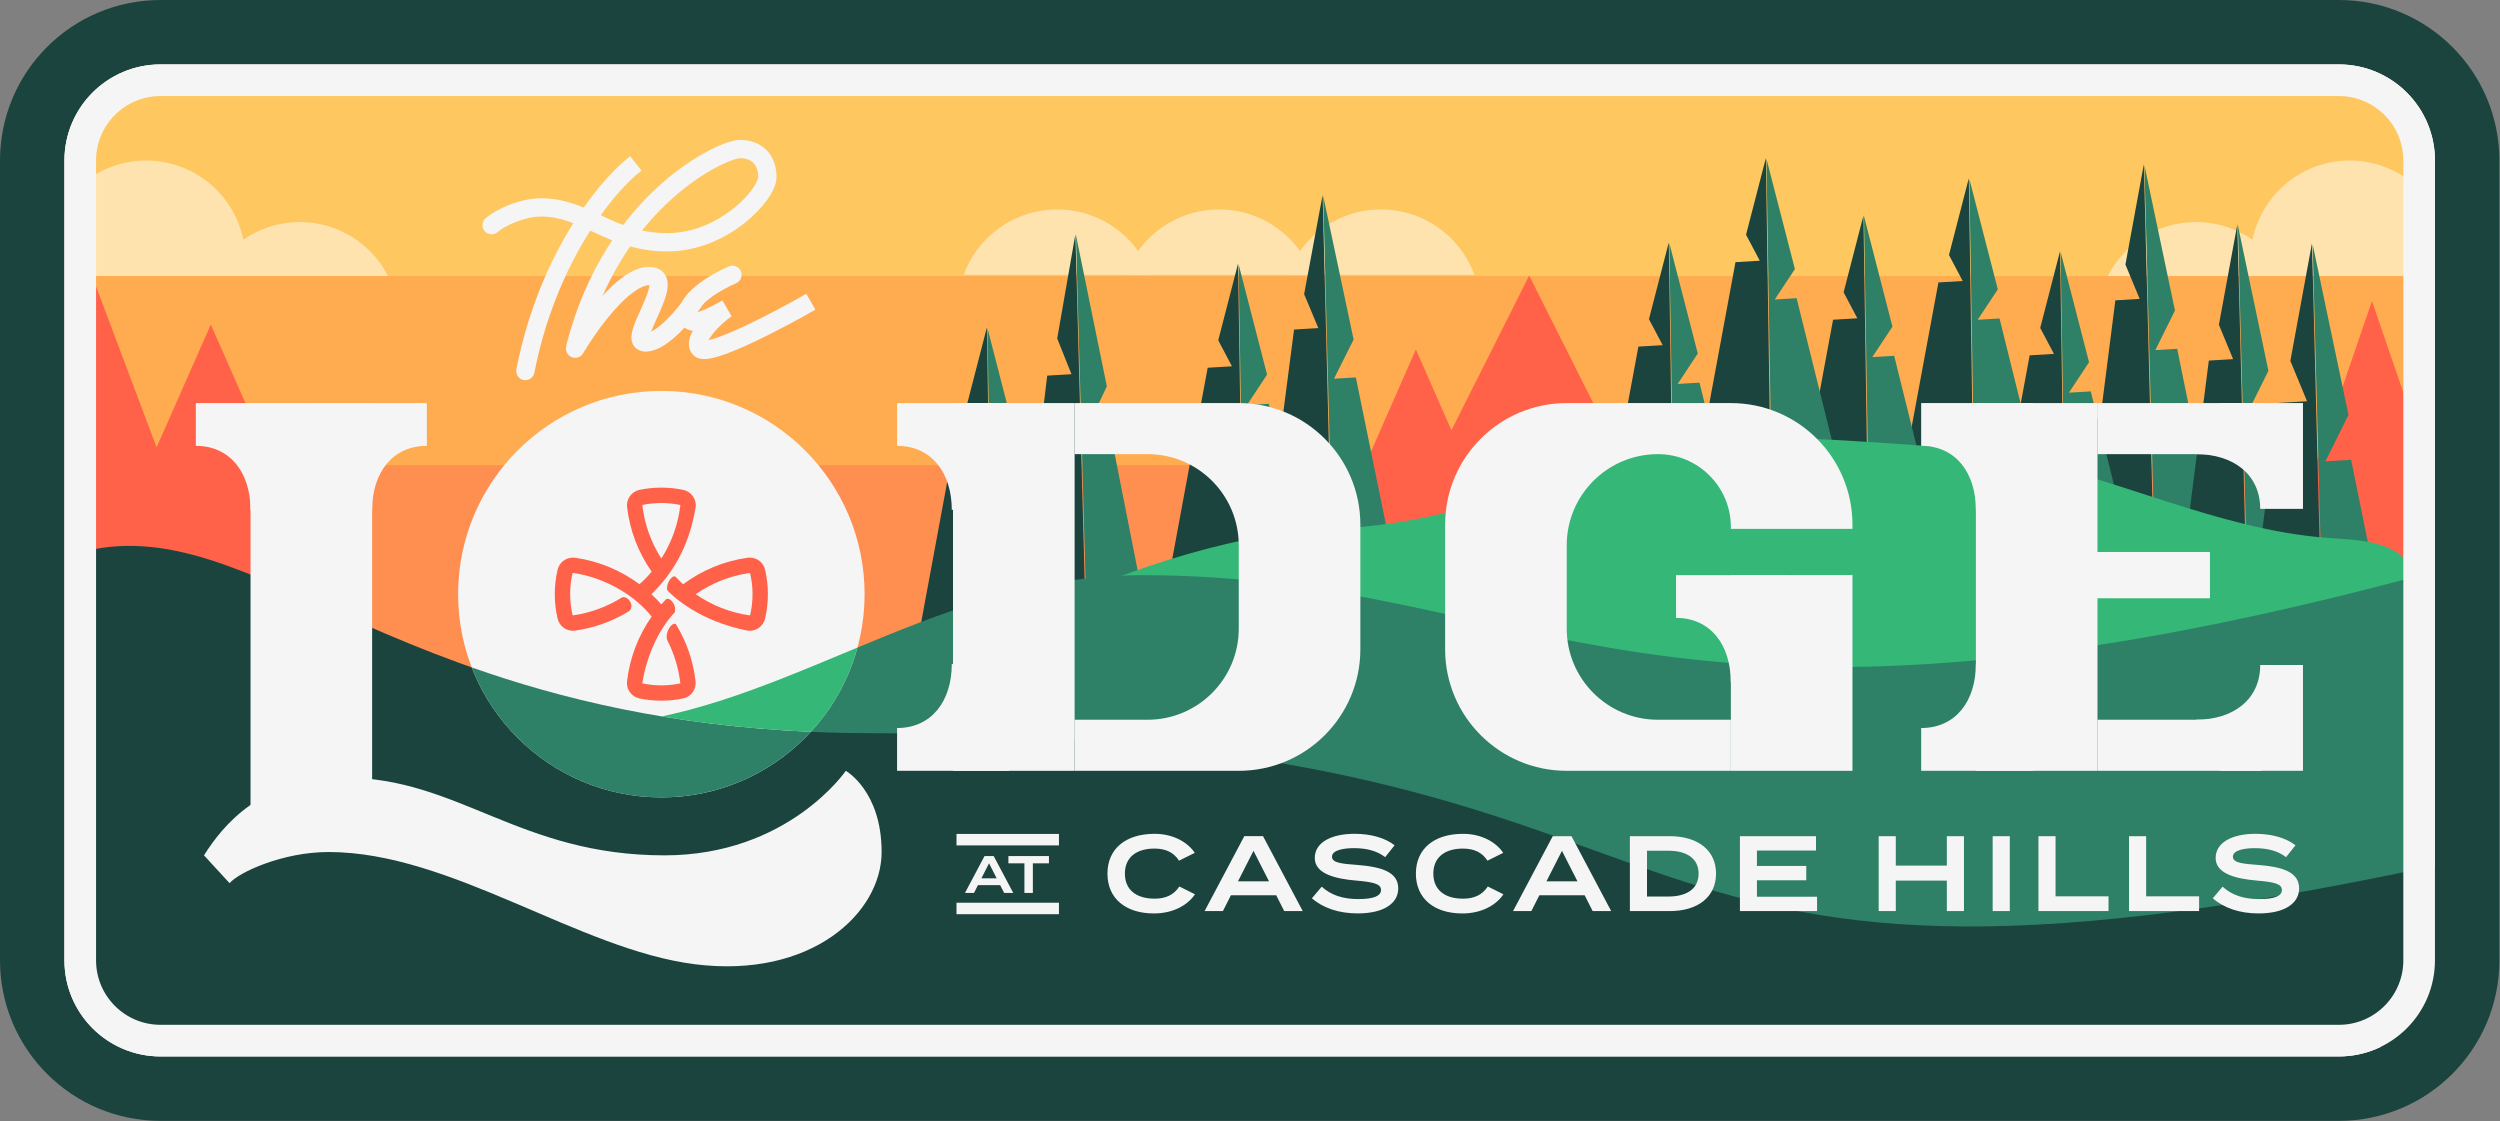
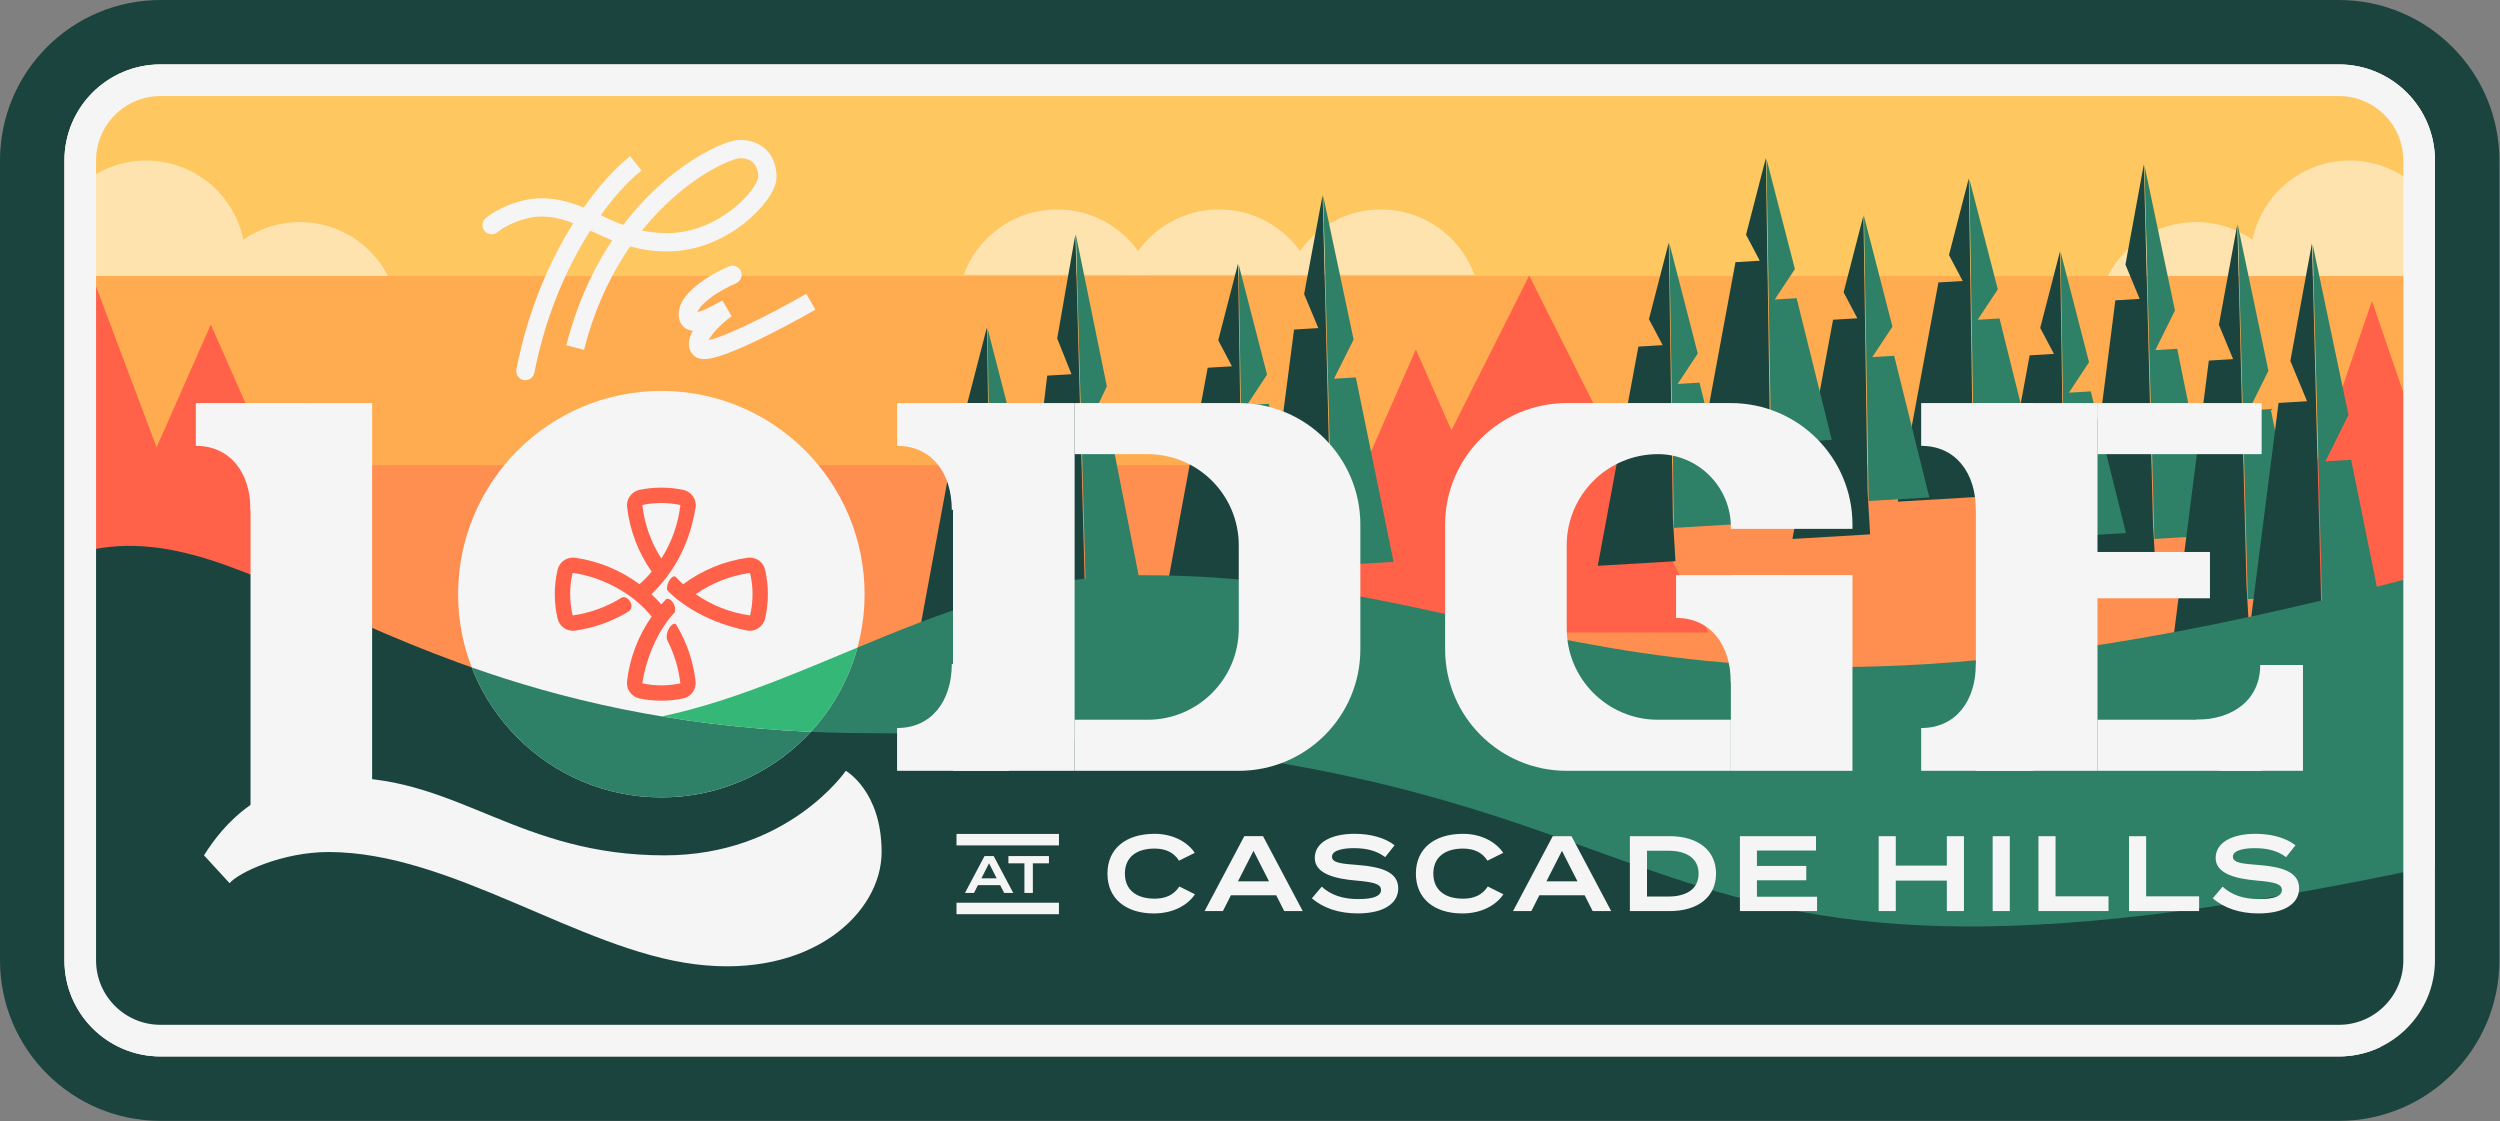
<svg xmlns="http://www.w3.org/2000/svg" width="2056" height="922" viewBox="0 0 2056 922" fill="none">
  <rect x="0" y="0" width="2056" height="922" fill="#808080" stroke="none" />
  <g clip-path="url(#clip0_32_79)">
    <path d="M1923.5 26.5H132C73.734 26.5 26.5 73.734 26.5 132V789.8C26.5 848.066 73.734 895.3 132 895.3H1923.5C1981.77 895.3 2029 848.066 2029 789.8V132C2029 73.734 1981.77 26.5 1923.5 26.5Z" stroke="#1B443E" stroke-width="53" />
    <path d="M1923.5 66H132C95.549 66 66 95.549 66 132V789.8C66 826.251 95.549 855.8 132 855.8H1923.5C1959.95 855.8 1989.5 826.251 1989.5 789.8V132C1989.5 95.549 1959.95 66 1923.5 66Z" fill="#E0B360" stroke="#F5F5F5" stroke-width="26" />
    <path d="M75.04 94C75.04 83.51 83.55 75 94.04 75H1941.04C1966.45 75 1987.04 95.59 1987.04 121V227.02H75.04V94Z" fill="#FEC760" />
    <path d="M246.54 182.63C229.3 182.63 213.32 187.99 200.14 197.11C192.49 159.95 159.6 132.01 120.17 132.01C99.37 132.01 80.41 139.8 65.99 152.6V227.03H319.17C305.63 200.68 278.19 182.64 246.53 182.64L246.54 182.63Z" fill="#FEE3AF" />
    <path d="M1806.02 182.63C1823.26 182.63 1839.24 187.99 1852.42 197.11C1860.07 159.95 1892.96 132.01 1932.39 132.01C1953.19 132.01 1972.15 139.8 1986.57 152.6V227.03H1733.39C1746.93 200.68 1774.37 182.64 1806.03 182.64L1806.02 182.63Z" fill="#FEE3AF" />
    <path d="M792.47 225.98H946.4C934.9 194.62 904.78 172.25 869.44 172.25C834.1 172.25 803.98 194.62 792.48 225.98H792.47Z" fill="#FEE3AF" />
    <path d="M925.56 225.98H1079.49C1067.99 194.62 1037.87 172.25 1002.53 172.25C967.19 172.25 937.07 194.62 925.57 225.98H925.56Z" fill="#FEE3AF" />
    <path d="M1058.65 225.98H1212.58C1201.08 194.62 1170.96 172.25 1135.62 172.25C1100.28 172.25 1070.16 194.62 1058.66 225.98H1058.65Z" fill="#FEE3AF" />
    <path d="M1987.04 227.02H75.04V382.57H1987.04V227.02Z" fill="#FFAC51" />
    <path d="M1987.04 382.57H75.04V587.67H1987.04V382.57Z" fill="#FF8F51" />
    <path d="M1405.09 520.14H1110.07L1257.58 226.67L1405.09 520.14Z" fill="#FF6149" />
    <path d="M1293.44 580.87H1035.42L1164.43 287.4L1293.44 580.87Z" fill="#FF6149" />
    <path d="M1788.68 255.38L1763.57 135.81L1771.75 443.22L1821.66 440.27L1790.54 286.85L1772.57 287.91L1788.68 255.38Z" fill="#2E8167" />
    <path d="M1747.95 217.56L1763.1 135.08L1770.66 432L1773.45 479.2L1709.56 482.98L1739.67 246.99L1759.64 245.81L1747.95 217.55V217.56Z" fill="#1B443E" />
    <path d="M1865.54 304.91L1840.44 185.34L1848.61 492.75L1898.53 489.8L1867.41 336.38L1849.44 337.44L1865.54 304.91Z" fill="#2E8167" />
    <path d="M1849.97 541.07H1989.5V360.65L1950.7 247.6L1849.97 541.07Z" fill="#FF6149" />
    <path d="M1824.82 267.1L1839.97 184.62L1847.53 481.54L1850.32 528.74L1786.43 532.52L1816.54 296.53L1836.51 295.35L1824.82 267.09V267.1Z" fill="#1B443E" />
    <path d="M1931.39 341.2L1901.92 200.86L1911.52 561.68L1970.1 558.21L1933.57 378.13L1912.48 379.38L1931.39 341.2Z" fill="#2E8167" />
    <path d="M1883.59 296.82L1901.37 200.01L1910.24 548.52L1913.52 603.92L1838.53 608.36L1873.87 331.37L1897.31 329.98L1883.59 296.82Z" fill="#1B443E" />
    <path d="M1718.04 297.91L1694.63 207.14L1698.48 441.32L1748.39 438.36L1719.46 321.87L1701.49 322.93L1718.04 297.91Z" fill="#2E8167" />
    <path d="M1677.88 269.66L1694.18 206.59L1697.55 432.79L1699.68 468.73L1635.79 472.51L1669.19 292.22L1689.16 291.04L1677.88 269.67V269.66Z" fill="#1B443E" />
    <path d="M1643 237.96L1619.6 147.18L1623.44 381.36L1673.35 378.41L1644.42 261.92L1626.45 262.98L1643 237.96Z" fill="#2E8167" />
    <path d="M1602.84 209.71L1619.14 146.64L1622.51 372.84L1624.64 408.78L1560.75 412.56L1594.16 232.27L1614.12 231.09L1602.84 209.72V209.71Z" fill="#1B443E" />
    <path d="M1556.35 268.63L1532.95 177.85L1536.79 412.03L1586.7 409.08L1557.77 292.59L1539.8 293.65L1556.35 268.63Z" fill="#2E8167" />
    <path d="M1516.19 240.38L1532.49 177.31L1535.86 403.51L1537.99 439.45L1474.1 443.23L1507.51 262.94L1527.47 261.76L1516.19 240.39V240.38Z" fill="#1B443E" />
    <path d="M1476.12 221.28L1452.71 130.5L1456.55 364.68L1506.47 361.73L1477.53 245.24L1459.56 246.3L1476.12 221.28Z" fill="#2E8167" />
    <path d="M1435.95 193.03L1452.26 129.96L1455.63 356.16L1457.75 392.1L1393.87 395.88L1427.27 215.59L1447.24 214.41L1435.95 193.04V193.03Z" fill="#1B443E" />
    <path d="M1396.26 290.73L1372.85 199.95L1376.7 434.13L1426.61 431.18L1397.68 314.69L1379.71 315.75L1396.26 290.73Z" fill="#2E8167" />
    <path d="M1356.1 262.48L1372.4 199.41L1375.77 425.61L1377.9 461.55L1314.01 465.33L1347.41 285.04L1367.38 283.86L1356.1 262.49V262.48Z" fill="#1B443E" />
    <path d="M1113.22 279.26L1088.19 161.05L1096.16 465.02L1146.07 462.07L1115.06 310.38L1097.09 311.44L1113.22 279.26Z" fill="#2E8167" />
    <path d="M1072.52 241.9L1087.72 160.33L1095.08 453.93L1097.85 500.6L1033.96 504.38L1064.22 271L1084.19 269.82L1072.52 241.89V241.9Z" fill="#1B443E" />
    <path d="M1042.04 308.11L1018.63 217.33L1022.48 451.51L1072.39 448.56L1043.45 332.07L1025.49 333.13L1042.04 308.11Z" fill="#2E8167" />
    <path d="M1001.88 279.86L1018.18 216.79L1021.55 442.99L1023.68 478.93L959.79 482.71L993.2 302.42L1013.17 301.24L1001.89 279.87L1001.88 279.86Z" fill="#1B443E" />
    <path d="M835.49 360.56L812.08 269.79L815.92 503.97L865.83 501.02L836.9 384.53L818.93 385.59L835.48 360.57L835.49 360.56Z" fill="#2E8167" />
    <path d="M795.33 332.31L811.63 269.24L815 495.44L817.13 531.38L753.24 535.16L786.65 354.87L806.61 353.69L795.33 332.32V332.31Z" fill="#1B443E" />
    <path d="M910.27 317.74L884.88 193.4L893.78 512.96L943.69 510.01L912.21 350.46L894.24 351.52L910.27 317.74Z" fill="#2E8167" />
    <path d="M869.45 278.34L884.41 192.65L892.66 501.31L895.56 550.38L831.67 554.16L861.23 308.92L881.19 307.74L869.43 278.34H869.45Z" fill="#1B443E" />
-     <path d="M1094.67 434.97C1005.07 438.17 902.67 478.97 862.67 498.97C909.34 521.64 1013.87 571.77 1058.67 590.97C1114.67 614.97 1230.67 642.97 1322.67 670.97C1329 672.9 1335.56 673.22 1342.13 673.54C1437.37 678.23 1545.58 631.13 1633.9 601.41C1692.57 581.66 1750.81 560.63 1808.71 538.73C1833.96 529.18 1859.14 519.46 1884.24 509.52C1917.9 496.2 1953.1 497.19 1989.15 494.63C1994.85 477.78 1982.22 459.3 1966.21 451.55C1950.2 443.8 1931.73 443.72 1913.99 442.36C1822.78 435.38 1738.55 391.17 1648.55 374.74C1615.52 368.71 1581.92 366.47 1548.42 364.24C1466.79 358.8 1379.93 353.48 1302.38 384.65C1236.07 411.3 1166.99 432.38 1094.67 434.96V434.97Z" fill="#34B777" />
    <path d="M173.36 266.93L128.79 367.92L79.09 235.84L66 270.61V560.4H302.89L173.36 266.93Z" fill="#FF6149" />
    <path d="M939.04 473.04C761.04 473.04 633.04 597.04 472.27 597.04L680.27 697.04L1404.27 801.04L1581.04 857H1949.04L1991.04 801.04V473.04C1357.04 643 1263.81 473.04 939.04 473.04Z" fill="#2E8167" />
    <path d="M718.94 603C325.03 603 211.22 413 63.03 455V811L133.48 861H2006.45V711C1265.03 871 1455.53 603 718.94 603Z" fill="#1B443E" />
    <path d="M1923.5 66H132C95.549 66 66 95.549 66 132V789.8C66 826.251 95.549 855.8 132 855.8H1923.5C1959.95 855.8 1989.5 826.251 1989.5 789.8V132C1989.5 95.549 1959.95 66 1923.5 66Z" stroke="#F5F5F5" stroke-width="26" />
    <path d="M424.69 303.68C423.9 307.76 426.56 311.71 430.64 312.51C434.72 313.31 438.67 310.64 439.47 306.56L424.69 303.68ZM518.23 128.41C487.71 152.42 441.94 215.06 424.69 303.68L439.47 306.56C456.1 221.09 500.16 161.79 527.54 140.25L518.23 128.42V128.41Z" fill="#F5F5F5" />
    <path d="M399.4 179.45C396.25 182.17 395.91 186.92 398.62 190.07C401.34 193.22 406.09 193.56 409.24 190.85L399.4 179.46V179.45ZM409.24 190.84C411.87 188.57 417.2 185.31 424 182.61C430.74 179.94 438.28 178.08 445.25 178.08V163.03C435.82 163.03 426.35 165.49 418.45 168.62C410.6 171.73 403.67 175.76 399.4 179.45L409.24 190.84ZM445.25 178.08C461.39 178.08 474.05 184.38 489.96 191.74C505.69 199.01 523.75 206.78 548.75 206.78V191.73C527.17 191.73 511.59 185.15 496.27 178.07C481.14 171.08 465.32 163.03 445.24 163.03V178.08H445.25ZM548.76 206.78C574.17 206.78 596.35 196.03 612.06 183.64C619.93 177.43 626.37 170.67 630.9 164.34C633.17 161.18 635.04 158.02 636.36 155C637.65 152.07 638.62 148.83 638.62 145.61H623.57C623.57 145.93 623.43 147 622.58 148.94C621.77 150.79 620.48 153.03 618.67 155.56C615.05 160.62 609.63 166.38 602.74 171.81C588.92 182.71 569.93 191.72 548.77 191.72V206.77L548.76 206.78ZM638.62 145.62C638.62 137.06 636.03 129.26 630.5 123.56C624.94 117.83 617.2 115.04 608.51 115.04V130.1C613.94 130.1 617.49 131.78 619.69 134.05C621.92 136.35 623.56 140.07 623.56 145.63H638.61L638.62 145.62ZM608.51 115.04C605.42 115.04 601.48 116.04 597.42 117.46C593.13 118.96 587.99 121.19 582.25 124.21C570.76 130.25 556.65 139.55 542.07 152.74C512.85 179.16 481.65 221.24 465.72 283.97L480.31 287.67C495.44 228.08 524.93 188.52 552.16 163.9C565.8 151.57 578.86 142.99 589.25 137.53C594.45 134.8 598.92 132.88 602.39 131.66C604.13 131.05 605.56 130.64 606.67 130.39C607.22 130.26 607.66 130.18 607.99 130.14C608.15 130.12 608.28 130.1 608.37 130.1C608.46 130.1 608.5 130.1 608.5 130.1V115.04H608.51Z" fill="#F5F5F5" />
-     <path d="M466.53 282.94C464.42 286.52 465.6 291.14 469.18 293.25C472.76 295.36 477.38 294.18 479.49 290.6L466.53 282.94ZM479.49 290.6C485.19 280.94 495 266.44 505.75 254.45C511.13 248.45 516.55 243.3 521.64 239.7C526.88 235.99 530.92 234.55 533.7 234.55V219.49C526.31 219.49 519.15 223.02 512.95 227.41C506.59 231.9 500.32 237.95 494.54 244.4C482.96 257.31 472.59 272.68 466.53 282.94L479.49 290.6ZM533.7 234.55C535.63 234.55 535.08 235.05 534.33 234.13C533.75 233.42 534.18 233.18 534.03 234.92C533.72 238.54 531.56 244.18 528.41 251.26C525.59 257.61 521.93 265.24 520.3 271.04C519.54 273.74 518.68 277.75 519.86 281.51C520.55 283.7 521.95 285.86 524.28 287.34C526.48 288.74 528.87 289.13 530.88 289.13V274.07C530.72 274.07 531.42 274.03 532.36 274.63C533.44 275.31 534.01 276.3 534.23 277C534.47 277.77 534.12 277.52 534.8 275.1C536.04 270.68 538.94 264.65 542.17 257.36C545.08 250.8 548.47 242.79 549.03 236.18C549.32 232.8 549.01 228.3 545.99 224.6C542.8 220.7 538.12 219.49 533.7 219.49V234.55ZM530.88 289.13C536.43 289.13 541.72 286.76 546.16 283.96C550.73 281.08 555.2 277.23 559.28 273.19C567.43 265.1 574.73 255.51 579.02 249.08L566.49 240.73C562.62 246.54 555.94 255.29 548.68 262.5C545.04 266.1 541.45 269.14 538.14 271.22C534.71 273.39 532.3 274.07 530.88 274.07V289.13Z" fill="#F5F5F5" />
    <path d="M605.32 232.96C609.15 231.34 610.94 226.92 609.32 223.09C607.7 219.26 603.28 217.47 599.45 219.09L605.32 232.96ZM597.68 253.79L601.71 260.15L594.16 247.14L597.68 253.79ZM599.45 219.1C592.93 221.86 583.18 226.87 574.91 233.12C570.78 236.24 566.76 239.86 563.7 243.89C560.69 247.86 558.16 252.84 558.16 258.5H573.22C573.22 257.39 573.75 255.57 575.7 252.99C577.62 250.46 580.47 247.79 583.99 245.14C591.01 239.83 599.61 235.39 605.32 232.97L599.45 219.1ZM558.16 258.5C558.16 261.12 558.67 263.96 560.29 266.49C562 269.16 564.49 270.75 567.07 271.5C571.59 272.82 576.5 271.65 580.01 270.51C587.48 268.08 596.31 263.05 601.2 260.45L594.16 247.14C588.39 250.19 581.22 254.28 575.36 256.18C572.21 257.2 571.12 256.99 571.31 257.05C571.72 257.17 572.46 257.57 572.96 258.35C573.37 258.99 573.22 259.27 573.22 258.5H558.16ZM593.65 247.44C587.72 251.19 579.83 258.29 574.23 265.46C571.45 269.02 568.82 273.11 567.48 277.24C566.17 281.27 565.56 287.37 570.24 292.06L580.89 281.41C582.1 282.62 581.22 283.67 581.8 281.89C582.35 280.2 583.76 277.72 586.09 274.73C590.72 268.8 597.36 262.91 601.7 260.16L593.64 247.44H593.65ZM570.24 292.06C572.07 293.89 574.26 294.67 575.96 295.01C577.68 295.35 579.4 295.35 580.94 295.23C584.01 294.99 587.51 294.16 591.09 293.06C598.31 290.85 607.29 287.12 616.64 282.8C635.42 274.13 656.7 262.63 670.57 254.69L663.09 241.62C649.44 249.44 628.57 260.71 610.33 269.13C601.17 273.36 592.93 276.75 586.69 278.66C583.53 279.63 581.24 280.1 579.77 280.22C579.04 280.28 578.8 280.22 578.91 280.24C579 280.26 579.93 280.45 580.89 281.41L570.24 292.06Z" fill="#F5F5F5" />
    <path d="M949.4 739.05C934.79 739.05 925.109 732.01 925.109 718.46C925.109 704.91 934.79 697.87 949.4 697.87C958.55 697.87 965.24 700.95 969.64 707.81L982.58 701.39C976.95 692.85 965.07 685.73 949.58 685.73C925.82 685.73 910.77 697.96 910.77 718.47C910.77 738.98 925.82 751.21 948.96 751.21C965.06 751.21 976.94 744.17 982.75 735.46L969.9 729.04C965.32 736.08 958.55 739.07 949.4 739.07V739.05ZM1056.14 749.26H1071.36L1038.72 687.66H1023.32L990.669 749.26H1005.72L1012.32 736.24H1049.54L1056.14 749.26ZM1018.12 724.8L1030.88 699.72L1043.64 724.8H1018.12ZM1116.47 711.34C1104.23 710.37 1095.43 709.84 1095.43 704.56C1095.43 698.93 1105.64 697.43 1114 697.52C1124.03 697.61 1132.39 699.72 1139.17 704.91L1146.91 695.14C1139.08 689.07 1127.47 685.72 1114 685.72C1094.99 685.72 1081.27 692.76 1081.27 705.61C1081.27 718.46 1097.63 722.68 1115.23 724.18C1129.4 725.41 1135.74 726.82 1135.74 731.92C1135.74 737.02 1129.4 739.4 1116.91 739.4C1104.42 739.4 1094.55 736.14 1086.99 729.19L1078.89 738.78C1088.31 746.79 1100.98 751.19 1116.55 751.19C1138.38 751.19 1149.91 742.74 1149.91 730.6C1149.91 717.05 1136.09 712.91 1116.47 711.33V711.34ZM1203.06 739.06C1188.45 739.06 1178.77 732.02 1178.77 718.47C1178.77 704.92 1188.45 697.88 1203.06 697.88C1212.21 697.88 1218.9 700.96 1223.3 707.82L1236.24 701.4C1230.61 692.86 1218.73 685.74 1203.24 685.74C1179.48 685.74 1164.43 697.97 1164.43 718.48C1164.43 738.99 1179.48 751.22 1202.62 751.22C1218.73 751.22 1230.61 744.18 1236.41 735.47L1223.57 729.05C1218.99 736.09 1212.21 739.08 1203.06 739.08V739.06ZM1309.81 749.27H1325.03L1292.38 687.67H1276.98L1244.33 749.27H1259.38L1265.98 736.25H1303.21L1309.81 749.27ZM1271.79 724.81L1284.55 699.73L1297.31 724.81H1271.79ZM1373.16 687.67H1340.42V749.27H1373.16C1396.39 749.27 1411.26 737.65 1411.26 718.47C1411.26 699.29 1396.39 687.67 1373.16 687.67ZM1372.1 737.3H1354.5V699.64H1372.1C1386.89 699.64 1396.92 705.8 1396.92 718.47C1396.92 731.14 1386.89 737.3 1372.1 737.3ZM1444.9 737.48V723.93H1485.47V712.14H1444.9V699.47H1493.48V687.68H1430.91V749.28H1494.36V737.49H1444.9V737.48ZM1601.08 687.67V711.87H1559.1V687.67H1545.02V749.27H1559.1V724.19H1601.08V749.27H1615.16V687.67H1601.08ZM1652.85 749.27V687.67H1638.77V749.27H1652.85ZM1690.49 737.13V687.67H1676.41V749.27H1734.05V737.13H1690.49ZM1764.99 737.13V687.67H1750.91V749.27H1808.55V737.13H1764.99ZM1857.35 711.35C1845.12 710.38 1836.32 709.85 1836.32 704.57C1836.32 698.94 1846.53 697.44 1854.89 697.53C1864.92 697.62 1873.28 699.73 1880.05 704.92L1887.8 695.15C1879.97 689.08 1868.35 685.73 1854.89 685.73C1835.88 685.73 1822.15 692.77 1822.15 705.62C1822.15 718.47 1838.52 722.69 1856.12 724.19C1870.29 725.42 1876.62 726.83 1876.62 731.93C1876.62 737.03 1870.29 739.41 1857.79 739.41C1845.29 739.41 1835.44 736.15 1827.87 729.2L1819.77 738.79C1829.19 746.8 1841.86 751.2 1857.44 751.2C1879.26 751.2 1890.79 742.75 1890.79 730.61C1890.79 717.06 1876.97 712.92 1857.35 711.34V711.35Z" fill="#F5F5F5" />
    <path d="M825.82 734.37H833.31L817.24 704.05H809.66L793.59 734.37H801L804.25 727.96H822.57L825.82 734.37ZM807.11 722.33L813.39 709.99L819.67 722.33H807.11ZM862.66 704.05H829.31V710.03H842.48V734.37H849.41V710.03H862.66V704.05Z" fill="#F5F5F5" />
    <path d="M870.88 742.4H786.63V751.83H870.88V742.4Z" fill="#F5F5F5" />
    <path d="M870.88 685.83H786.63V695.26H870.88V685.83Z" fill="#F5F5F5" />
    <path d="M306.04 331.49H206.04V686.42H306.04V331.49Z" fill="#F5F5F5" />
    <path d="M883.76 331.49H783.76V633.92H883.76V331.49Z" fill="#F5F5F5" />
    <path d="M167.76 703.44L188.8 726.31C196.73 717.16 232.71 700.7 270.22 700.7C370.85 700.7 476.04 781 571.54 793C667.04 805 725.04 750.99 725.04 700.7C725.04 650.41 695.59 633.92 695.59 633.92C695.59 633.92 648.2 703.44 546.48 703.44C427.04 703.44 377.04 639.5 283.04 639.5C215.04 639.5 183.31 678.74 167.76 703.44Z" fill="#F5F5F5" />
    <path d="M161.04 366.67V331.49H253.04V399.49L206.04 419.49C206.04 388.67 189.29 366.67 161.04 366.67Z" fill="#F5F5F5" />
    <path d="M737.76 366.67V331.49H829.76V399.49L782.76 419.49C782.76 388.67 766.01 366.67 737.76 366.67Z" fill="#F5F5F5" />
    <path d="M737.76 598.74V633.92H829.76V565.92L782.76 545.92C782.76 576.74 766.01 598.74 737.76 598.74Z" fill="#F5F5F5" />
-     <path d="M351.04 366.67V331.49H259.04V399.49L306.04 419.49C306.04 388.67 322.79 366.67 351.04 366.67Z" fill="#F5F5F5" />
    <path d="M1018.76 331.49C1073.99 331.49 1118.76 376.26 1118.76 431.49V533.92C1118.76 589.15 1073.99 633.92 1018.76 633.92H883.76V591.92H943.76C985.18 591.92 1018.76 558.34 1018.76 516.92V448.49C1018.76 407.07 985.18 373.49 943.76 373.49H883.76V331.49H1018.76Z" fill="#F5F5F5" />
    <path d="M1724.97 331.49H1624.97V633.92H1724.97V331.49Z" fill="#F5F5F5" />
    <path d="M1378.38 508.17V472.99H1470.38V540.99L1423.38 560.99C1423.38 530.17 1406.63 508.17 1378.38 508.17Z" fill="#F5F5F5" />
    <path d="M1579.97 366.67V331.49H1671.97V399.49L1624.97 419.49C1624.97 388.67 1608.22 366.67 1579.97 366.67Z" fill="#F5F5F5" />
    <path d="M1579.97 598.74V633.92H1671.97V565.92L1624.97 545.92C1624.97 576.74 1608.22 598.74 1579.97 598.74Z" fill="#F5F5F5" />
    <path d="M1858.8 546.91H1893.97V633.91H1825.97L1805.97 591.91C1836.8 591.91 1858.8 575.16 1858.8 546.91Z" fill="#F5F5F5" />
-     <path d="M1858.8 418.49H1893.97V331.49H1825.97L1805.97 373.49C1836.8 373.49 1858.8 390.24 1858.8 418.49Z" fill="#F5F5F5" />
    <path d="M1859.97 591.91H1724.97V633.91H1859.97V591.91Z" fill="#F5F5F5" />
    <path d="M1859.97 331.49H1724.97V373.49H1859.97V331.49Z" fill="#F5F5F5" />
    <path d="M1817.47 453.95H1682.47V492.02H1817.47V453.95Z" fill="#F5F5F5" />
    <path d="M1523.47 472.92H1423.47V633.92H1523.47V472.92Z" fill="#F5F5F5" />
    <path d="M1188.47 431.49C1188.47 376.26 1233.25 331.49 1288.47 331.49H1423.47C1478.7 331.49 1523.47 376.26 1523.47 431.49V434.92H1423.47V433.49C1423.47 400.35 1396.61 373.49 1363.47 373.49C1322.05 373.49 1288.47 407.07 1288.47 448.49V516.92C1288.47 558.34 1322.05 591.92 1363.47 591.92H1423.47V633.92H1288.47C1233.25 633.92 1188.47 589.15 1188.47 533.92V431.49Z" fill="#F5F5F5" />
    <path d="M543.9 655.77C636.209 655.77 711.04 580.939 711.04 488.63C711.04 396.321 636.209 321.49 543.9 321.49C451.591 321.49 376.76 396.321 376.76 488.63C376.76 580.939 451.591 655.77 543.9 655.77Z" fill="#F5F5F5" />
    <path fill-rule="evenodd" clip-rule="evenodd" d="M666.85 601.86C636.31 635.01 592.53 655.78 543.9 655.78C472.83 655.78 412.13 611.43 387.95 548.89C461.18 574.68 550.9 596.7 666.85 601.86Z" fill="#2E8167" />
    <path fill-rule="evenodd" clip-rule="evenodd" d="M666.85 601.86C684.75 582.44 698.1 558.77 705.22 532.53C701.32 534.15 697.42 535.78 693.53 537.4H693.52C643.95 558.09 595.21 578.42 544.24 589.18C581.6 595.4 622.29 599.87 666.84 601.86H666.85Z" fill="#34B777" />
    <path d="M629.2 508.77C632.29 495.61 632.29 481.71 629.2 468.55C627.81 462.66 622.63 458.56 616.59 458.56C615.98 458.56 615.36 458.61 614.76 458.69C595.57 461.4 577.39 468.92 561.85 480.48C559.55 478.44 557.62 476.58 555.6 474.39C555.24 473.99 554.7 473.85 554.19 474.01C551.49 474.86 548.65 479.2 548.51 483.95C548.49 484.76 548.79 485.53 549.35 486.1C553.74 490.57 575.07 510.86 614.76 518.61C615.36 518.72 615.97 518.74 616.59 518.74C619.48 518.74 622.32 517.76 624.59 515.98C626.89 514.18 628.52 511.61 629.2 508.77ZM616.89 505.87C616.86 506.04 616.69 506.11 616.61 506.11H616.56C600.59 503.84 585.4 497.86 572.17 488.66C585.39 479.48 600.59 473.48 616.56 471.22H616.59C616.69 471.22 616.84 471.27 616.89 471.46C619.56 482.77 619.56 494.56 616.89 505.89V505.87Z" fill="#FF6149" />
    <path d="M556.14 513.76C555.75 513.1 554.94 512.78 554.2 513.02C551.22 513.92 547.79 519.54 548.31 524.81C548.37 525.47 548.56 526.1 548.86 526.69C554.45 537.61 558.06 549.47 559.5 561.73C559.52 561.89 559.42 562.03 559.26 562.06C554.23 563.1 549.05 563.64 543.88 563.64C538.71 563.64 533.51 563.1 528.49 562.06C528.35 562.03 528.24 561.89 528.25 561.73C532.34 535.71 544.22 514.82 554.63 503.92C554.84 503.7 554.98 503.45 555.06 503.16C556.15 498.77 552.73 492.23 548.62 492.46C548.27 492.48 547.96 492.62 547.72 492.87C546.49 494.13 545.31 495.41 544.14 496.74C544.08 496.8 544 496.84 543.92 496.84H543.83C543.75 496.84 543.67 496.81 543.61 496.74C541.19 494.01 538.65 491.41 536 488.91C535.94 488.85 535.91 488.78 535.91 488.69V488.61C535.91 488.53 535.94 488.45 536 488.39C551.4 473.46 566.66 451.18 572.07 417.04C572.58 413.84 571.61 410.6 569.72 407.97C567.83 405.33 565.03 403.52 561.86 402.86C550.28 400.45 537.96 400.35 525.93 402.86C522.76 403.52 519.97 405.34 518.07 407.97C516.18 410.6 515.34 413.82 515.72 417.04C517.94 436.13 524.9 454.39 535.93 470.14C532.87 473.86 530.15 476.69 525.89 480.46C510.35 468.91 492.19 461.42 473.01 458.7C472.41 458.62 471.8 458.57 471.18 458.57C468.29 458.57 465.45 459.55 463.18 461.33C460.88 463.13 459.25 465.7 458.57 468.54C455.48 481.7 455.48 495.6 458.57 508.76C459.96 514.64 465.13 518.75 471.18 518.75C471.8 518.75 472.41 518.7 473.01 518.62C488.55 516.41 503.45 511.06 516.81 502.95C518.72 501.78 519.7 499.54 519.22 497.35C518.45 493.75 515.64 490.91 512.39 491.09C512.07 491.11 511.76 491.2 511.49 491.37C499.26 499.02 485.55 504.06 471.22 506.09H471.17C471.09 506.09 470.93 506.04 470.89 505.85C468.24 494.58 468.24 482.67 470.89 471.42C470.92 471.25 471.09 471.18 471.17 471.18H471.2C498.39 474.89 523.54 490.98 535.89 507.14C524.86 522.89 517.9 541.13 515.68 560.22C515.3 563.44 516.14 566.66 518.03 569.29C519.92 571.93 522.72 573.74 525.89 574.4C537.57 576.83 549.89 576.89 561.82 574.4C564.99 573.74 567.78 571.92 569.69 569.29C571.58 566.65 572.42 563.44 572.04 560.22C570.12 543.73 564.67 527.87 556.12 513.72L556.1 513.75L556.14 513.76ZM528.26 415.58C528.24 415.42 528.34 415.28 528.5 415.25C538.61 413.14 549.19 413.15 559.27 415.25C559.41 415.28 559.52 415.42 559.51 415.58C557.7 431.17 552.33 446.13 543.89 459.32C535.45 446.13 530.08 431.17 528.27 415.58H528.26Z" fill="#FF6149" />
  </g>
  <defs>
    <clipPath id="clip0_32_79">
      <rect width="2055.5" height="921.8" fill="white" />
    </clipPath>
  </defs>
</svg>